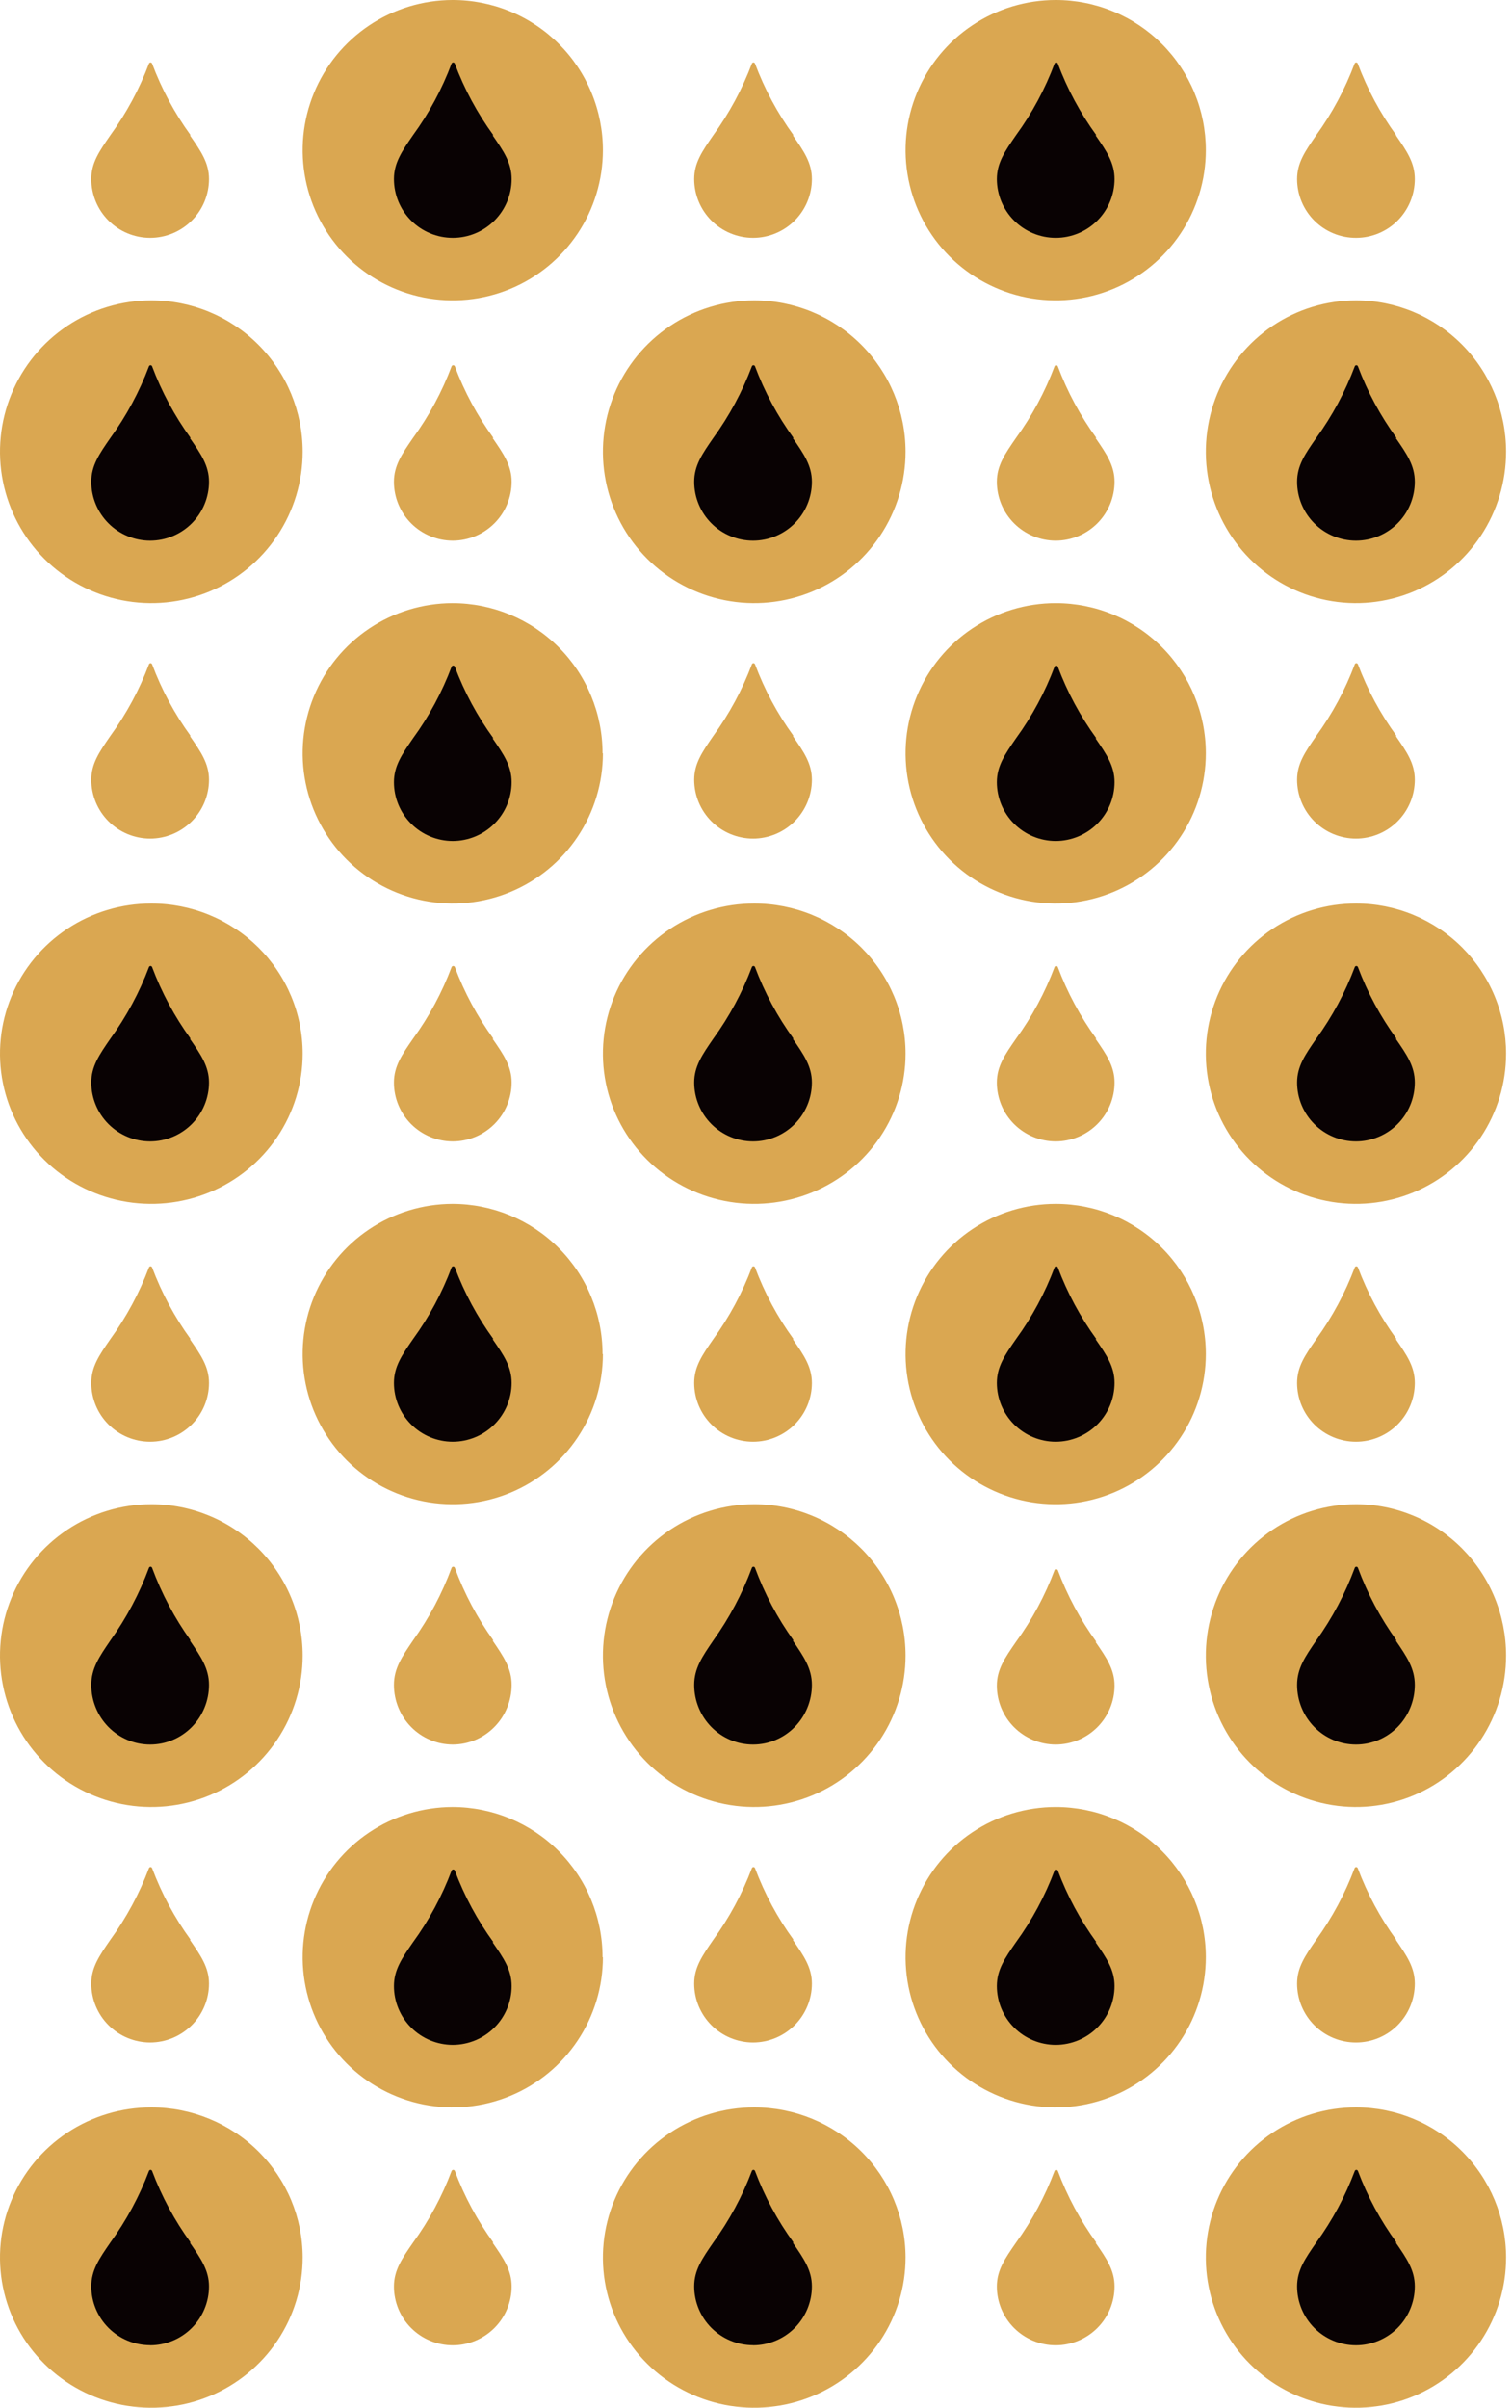
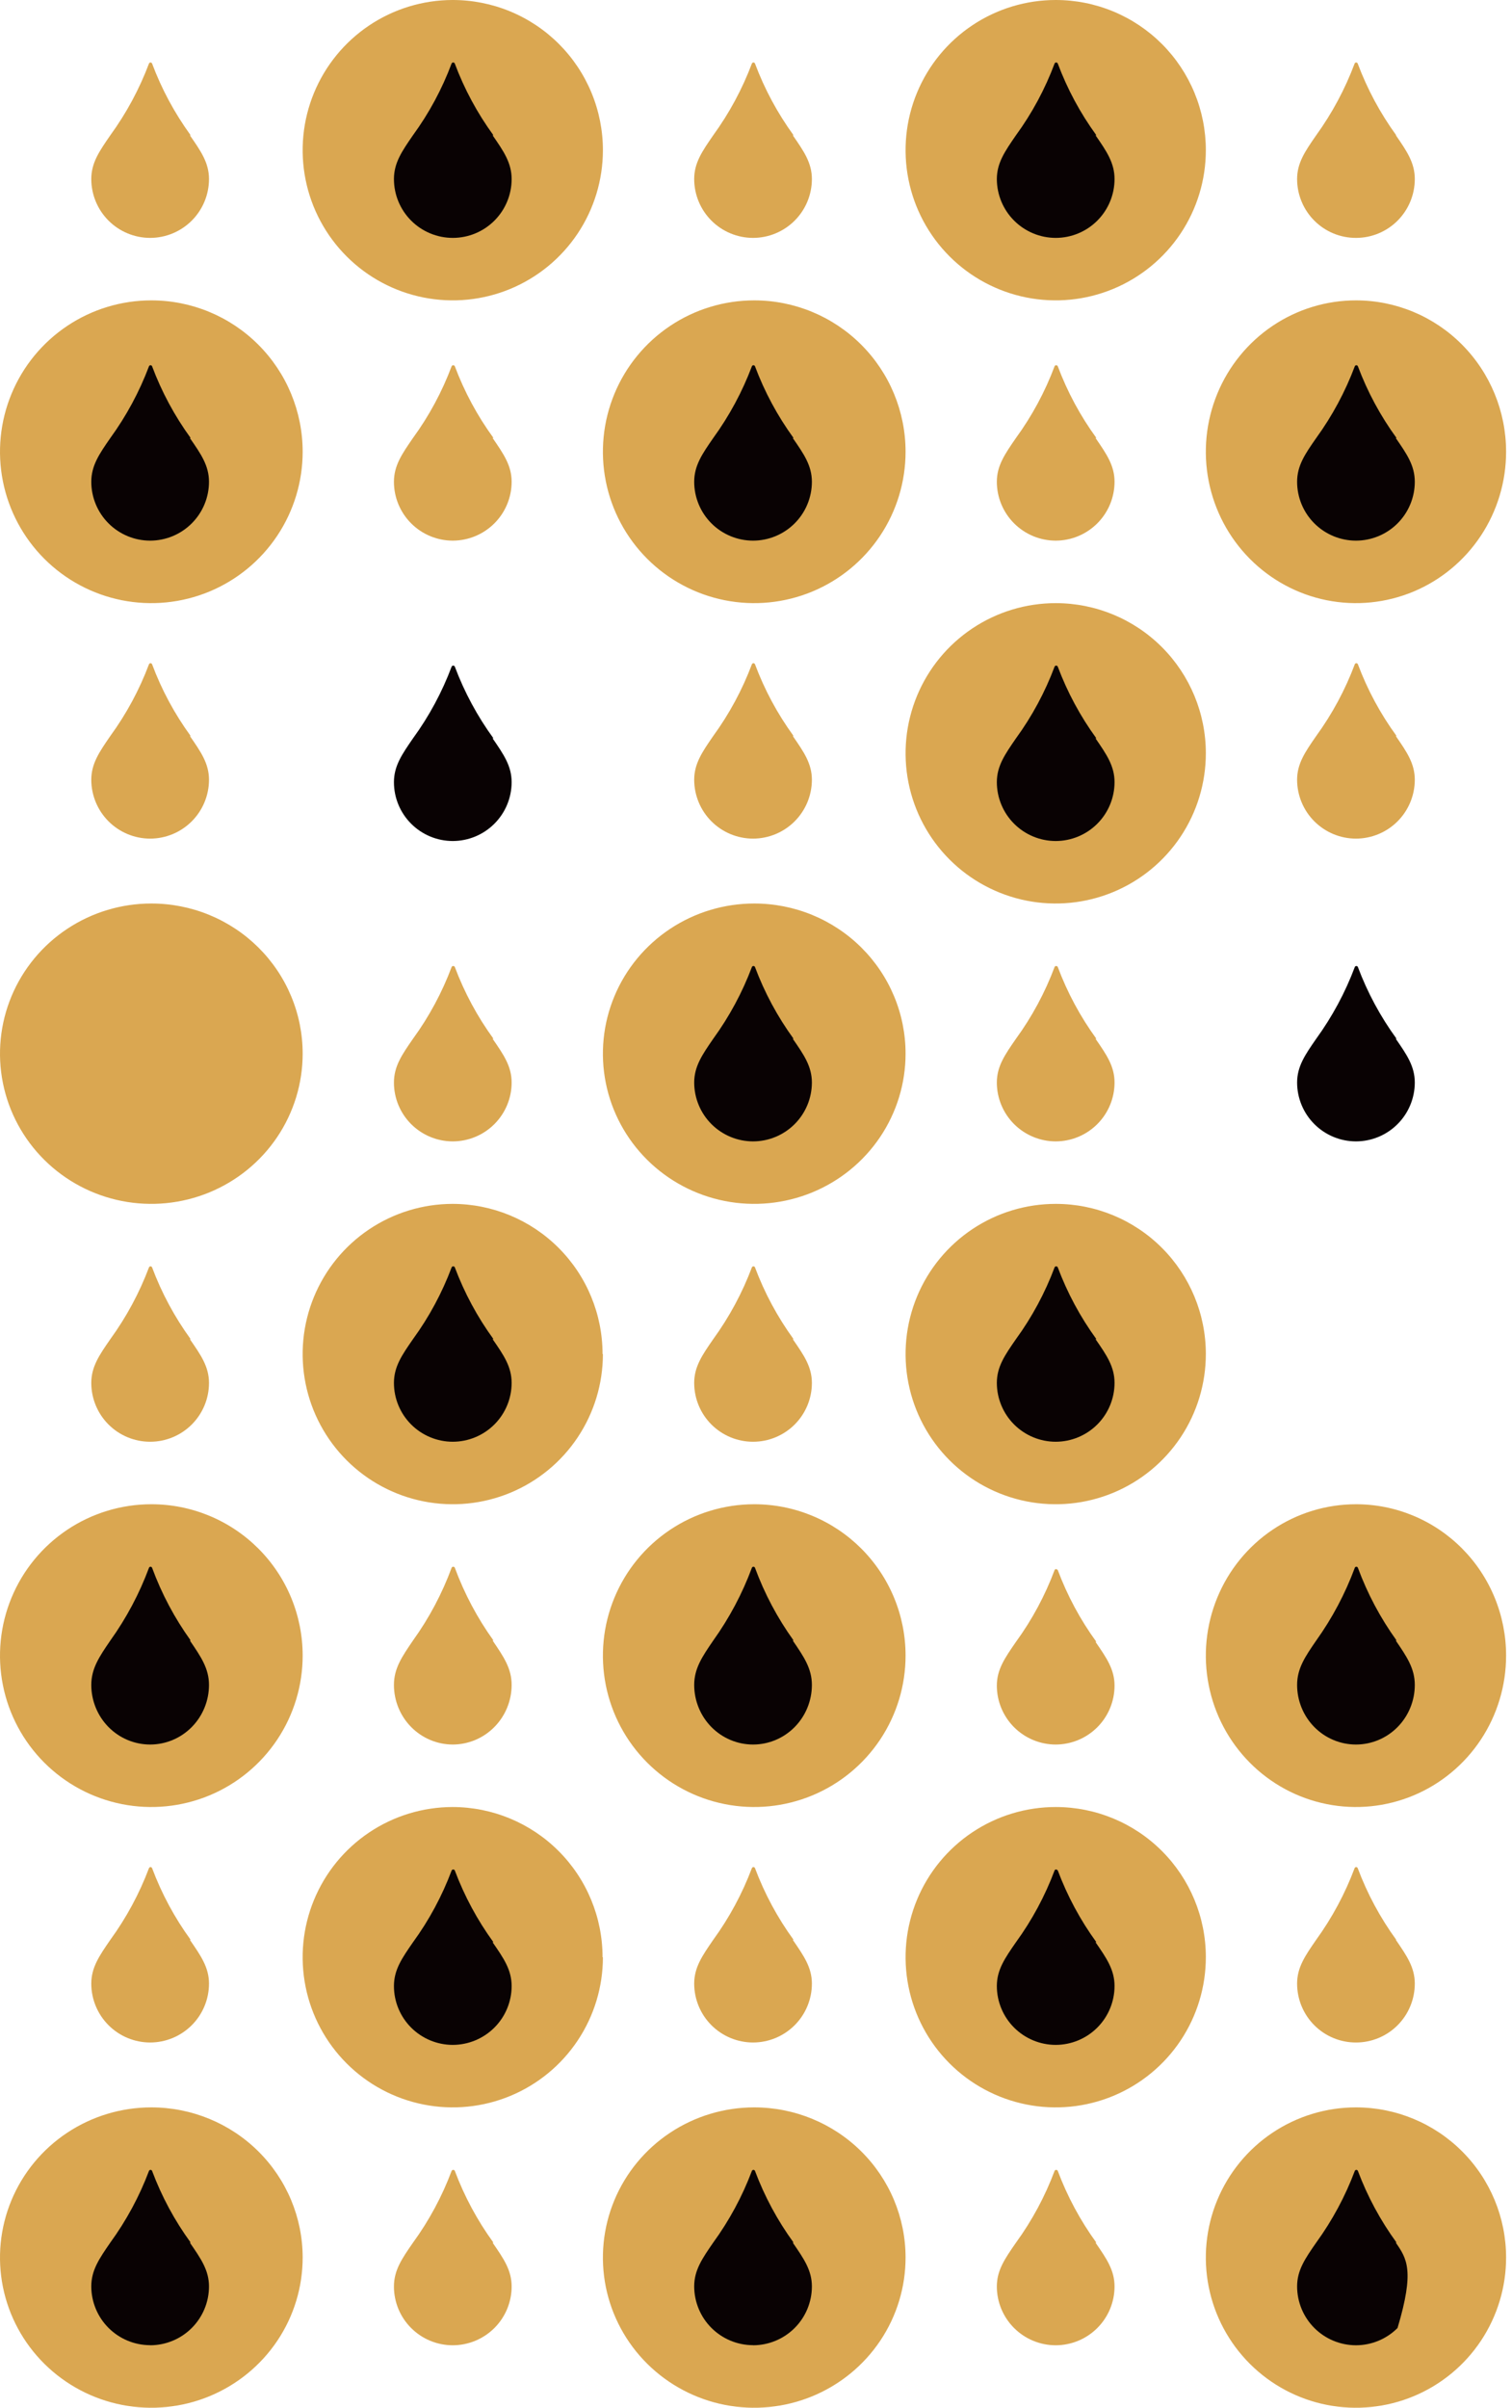
<svg xmlns="http://www.w3.org/2000/svg" width="245" height="390" viewBox="0 0 245 390" fill="none">
  <path d="M30.894 21.912C28.294 18.336 26.19 14.425 24.641 10.286C24.62 10.237 24.586 10.195 24.541 10.166C24.497 10.137 24.445 10.121 24.392 10.121C24.339 10.121 24.287 10.137 24.243 10.166C24.199 10.195 24.164 10.237 24.143 10.286C22.584 14.424 20.477 18.334 17.876 21.912C16.086 24.509 14.792 26.369 14.792 29.009C14.796 31.534 15.802 33.955 17.59 35.74C19.377 37.526 21.8 38.531 24.328 38.534C26.856 38.531 29.279 37.526 31.067 35.74C32.855 33.955 33.86 31.534 33.864 29.009C33.864 26.369 32.557 24.495 30.766 21.912" fill="#DAA751" />
  <path d="M49.042 73.159C49.045 78.01 47.609 82.752 44.916 86.786C42.224 90.82 38.395 93.966 33.914 95.824C29.434 97.682 24.503 98.169 19.746 97.225C14.988 96.28 10.618 93.946 7.187 90.517C3.756 87.089 1.42 82.719 0.472 77.963C-0.475 73.206 0.01 68.275 1.865 63.793C3.721 59.312 6.864 55.481 10.896 52.786C14.929 50.091 19.671 48.653 24.521 48.653C31.022 48.653 37.257 51.234 41.855 55.83C46.453 60.425 49.038 66.658 49.042 73.159Z" fill="#DAA751" />
  <path d="M30.894 70.95C28.294 67.375 26.19 63.464 24.641 59.324C24.62 59.275 24.586 59.234 24.541 59.204C24.497 59.175 24.445 59.16 24.392 59.16C24.339 59.16 24.287 59.175 24.243 59.204C24.199 59.234 24.164 59.275 24.143 59.324C22.584 63.462 20.477 67.372 17.876 70.95C16.086 73.534 14.792 75.407 14.792 78.048C14.796 80.573 15.802 82.993 17.59 84.779C19.377 86.564 21.8 87.569 24.328 87.573C26.856 87.569 29.279 86.564 31.067 84.779C32.855 82.993 33.86 80.573 33.864 78.048C33.864 75.407 32.557 73.534 30.766 70.95" fill="#090203" />
  <path d="M30.894 119.213C28.29 115.641 26.186 111.73 24.641 107.589C24.62 107.54 24.586 107.499 24.541 107.469C24.497 107.44 24.445 107.425 24.392 107.425C24.339 107.425 24.287 107.44 24.243 107.469C24.199 107.499 24.164 107.54 24.143 107.589C22.588 111.729 20.48 115.639 17.876 119.213C16.086 121.813 14.792 123.689 14.792 126.317C14.8 128.842 15.807 131.262 17.595 133.046C19.382 134.83 21.803 135.834 24.328 135.838C26.854 135.834 29.275 134.83 31.062 133.046C32.849 131.262 33.857 128.842 33.864 126.317C33.864 123.674 32.557 121.799 30.766 119.213" fill="#DAA751" />
  <path d="M49.042 170.674C49.042 175.485 47.604 180.188 44.909 184.189C42.215 188.189 38.385 191.307 33.905 193.148C29.424 194.989 24.494 195.471 19.737 194.533C14.98 193.594 10.611 191.277 7.182 187.875C3.753 184.473 1.417 180.138 0.471 175.419C-0.475 170.701 0.011 165.809 1.867 161.364C3.722 156.919 6.865 153.12 10.898 150.447C14.93 147.774 19.671 146.347 24.521 146.347C27.742 146.346 30.931 146.973 33.907 148.195C36.883 149.417 39.587 151.209 41.864 153.468C44.141 155.728 45.947 158.41 47.179 161.362C48.411 164.314 49.044 167.479 49.042 170.674Z" fill="#DAA751" />
-   <path d="M30.894 168.255C28.293 164.681 26.19 160.771 24.641 156.632C24.62 156.583 24.586 156.541 24.541 156.512C24.497 156.482 24.445 156.467 24.392 156.467C24.339 156.467 24.287 156.482 24.243 156.512C24.199 156.541 24.164 156.583 24.143 156.632C22.585 160.769 20.477 164.679 17.876 168.255C16.086 170.855 14.792 172.731 14.792 175.36C14.8 177.885 15.807 180.304 17.595 182.088C19.382 183.872 21.803 184.876 24.328 184.88C26.854 184.876 29.275 183.872 31.062 182.088C32.849 180.304 33.857 177.885 33.864 175.36C33.864 172.717 32.557 170.841 30.766 168.255" fill="#090203" />
  <path d="M30.894 216.914C28.294 213.336 26.19 209.424 24.641 205.282C24.62 205.233 24.586 205.192 24.541 205.162C24.497 205.133 24.445 205.117 24.392 205.117C24.339 205.117 24.287 205.133 24.243 205.162C24.199 205.192 24.164 205.233 24.143 205.282C22.584 209.422 20.477 213.334 17.876 216.914C16.086 219.499 14.792 221.373 14.792 224.015C14.796 226.54 15.803 228.96 17.59 230.744C19.378 232.528 21.802 233.53 24.328 233.53C26.855 233.53 29.278 232.528 31.066 230.744C32.854 228.96 33.86 226.54 33.864 224.015C33.864 221.373 32.557 219.499 30.766 216.914" fill="#DAA751" />
  <path d="M49.042 268.159C49.045 273.01 47.609 277.752 44.916 281.786C42.224 285.82 38.395 288.966 33.914 290.824C29.434 292.682 24.503 293.17 19.746 292.225C14.988 291.28 10.618 288.946 7.187 285.517C3.756 282.089 1.42 277.719 0.472 272.963C-0.475 268.206 0.01 263.275 1.865 258.793C3.721 254.312 6.864 250.481 10.896 247.786C14.929 245.091 19.671 243.653 24.521 243.653C27.74 243.651 30.929 244.283 33.904 245.514C36.879 246.745 39.582 248.55 41.859 250.825C44.136 253.101 45.943 255.803 47.175 258.778C48.407 261.752 49.042 264.94 49.042 268.159Z" fill="#DAA751" />
  <path d="M30.894 265.716C28.29 262.097 26.186 258.135 24.641 253.939C24.62 253.889 24.586 253.847 24.541 253.817C24.497 253.788 24.445 253.772 24.392 253.772C24.339 253.772 24.287 253.788 24.243 253.817C24.199 253.847 24.164 253.889 24.143 253.939C22.584 258.136 20.477 262.101 17.876 265.73C16.086 268.35 14.792 270.251 14.792 272.928C14.796 275.488 15.803 277.941 17.59 279.75C19.378 281.558 21.802 282.574 24.328 282.574C26.855 282.574 29.278 281.558 31.066 279.75C32.854 277.941 33.86 275.488 33.864 272.928C33.864 270.251 32.557 268.35 30.766 265.73" fill="#090203" />
  <path d="M30.894 314.207C28.293 310.635 26.19 306.727 24.641 302.589C24.62 302.54 24.586 302.499 24.541 302.469C24.497 302.44 24.445 302.425 24.392 302.425C24.339 302.425 24.287 302.44 24.243 302.469C24.199 302.499 24.164 302.54 24.143 302.589C22.585 306.725 20.477 310.633 17.876 314.207C16.086 316.806 14.792 318.68 14.792 321.308C14.796 323.834 15.802 326.256 17.59 328.042C19.377 329.829 21.8 330.834 24.328 330.838C26.856 330.834 29.279 329.829 31.067 328.042C32.855 326.256 33.86 323.834 33.864 321.308C33.864 318.68 32.557 316.806 30.766 314.207" fill="#DAA751" />
  <path d="M49.042 365.603C49.056 370.417 47.63 375.127 44.944 379.137C42.258 383.147 38.434 386.276 33.954 388.128C29.475 389.98 24.542 390.472 19.781 389.541C15.02 388.611 10.644 386.299 7.207 382.9C3.771 379.501 1.428 375.166 0.476 370.446C-0.476 365.725 0.006 360.83 1.86 356.381C3.714 351.932 6.856 348.128 10.89 345.452C14.924 342.776 19.668 341.347 24.521 341.347C31.022 341.347 37.257 343.908 41.855 348.467C46.453 353.026 49.038 359.21 49.042 365.66" fill="#DAA751" />
  <path d="M30.894 363.243C28.293 359.673 26.19 355.767 24.641 351.631C24.62 351.583 24.586 351.541 24.541 351.512C24.497 351.482 24.445 351.467 24.392 351.467C24.339 351.467 24.287 351.482 24.243 351.512C24.199 351.541 24.164 351.583 24.143 351.631C22.585 355.765 20.477 359.671 17.876 363.243C16.086 365.841 14.792 367.715 14.792 370.341C14.796 372.866 15.802 375.286 17.59 377.072C19.377 378.857 21.8 379.862 24.328 379.866V379.681V379.88C26.856 379.876 29.279 378.871 31.067 377.086C32.855 375.3 33.86 372.88 33.864 370.355C33.864 367.729 32.557 365.855 30.766 363.257" fill="#090203" />
  <path d="M97.693 24.34C97.69 29.149 96.262 33.848 93.59 37.846C90.918 41.843 87.121 44.959 82.679 46.8C78.237 48.64 73.349 49.123 68.633 48.188C63.916 47.252 59.583 44.94 56.18 41.543C52.777 38.146 50.457 33.816 49.514 29.102C48.57 24.387 49.044 19.498 50.877 15.053C52.71 10.608 55.819 6.806 59.812 4.126C63.804 1.447 68.502 0.011 73.31 6.61044e-05C76.51 -0.007 79.681 0.617 82.64 1.837C85.599 3.057 88.288 4.849 90.553 7.11C92.818 9.371 94.615 12.057 95.84 15.014C97.065 17.971 97.695 21.14 97.693 24.34Z" fill="#DAA751" />
  <path d="M79.946 21.901C77.341 18.33 75.235 14.421 73.688 10.281C73.665 10.233 73.629 10.193 73.584 10.165C73.538 10.136 73.486 10.121 73.432 10.121C73.379 10.121 73.327 10.136 73.281 10.165C73.236 10.193 73.2 10.233 73.177 10.281C71.63 14.421 69.525 18.33 66.919 21.901C65.127 24.5 63.833 26.375 63.833 29.003C63.833 31.531 64.838 33.955 66.628 35.743C68.417 37.53 70.845 38.534 73.376 38.534C75.902 38.531 78.323 37.527 80.109 35.743C81.895 33.959 82.901 31.54 82.904 29.017C82.904 26.375 81.61 24.5 79.818 21.915" fill="#090203" />
  <path d="M79.958 70.939C77.354 67.367 75.247 63.458 73.696 59.32C73.672 59.272 73.636 59.231 73.591 59.203C73.546 59.175 73.493 59.16 73.44 59.16C73.386 59.16 73.334 59.175 73.288 59.203C73.243 59.231 73.207 59.272 73.183 59.32C71.632 63.458 69.526 67.367 66.921 70.939C65.128 73.539 63.833 75.414 63.833 78.041C63.833 80.567 64.837 82.989 66.625 84.776C68.413 86.563 70.838 87.569 73.368 87.573C75.898 87.565 78.321 86.558 80.108 84.772C81.895 82.986 82.901 80.566 82.904 78.041C82.904 75.414 81.609 73.539 79.816 70.939" fill="#DAA751" />
-   <path d="M97.693 122.021C97.693 126.83 96.267 131.531 93.597 135.53C90.927 139.529 87.13 142.647 82.689 144.49C78.247 146.333 73.359 146.818 68.641 145.884C63.924 144.95 59.59 142.639 56.185 139.242C52.781 135.846 50.46 131.517 49.515 126.802C48.57 122.086 49.043 117.197 50.876 112.751C52.708 108.305 55.817 104.502 59.81 101.822C63.803 99.142 68.501 97.706 73.31 97.695C79.761 97.695 85.949 100.258 90.511 104.82C95.073 109.382 97.636 115.569 97.636 122.021" fill="#DAA751" />
  <path d="M79.958 119.594C77.354 116.021 75.247 112.112 73.696 107.974C73.672 107.926 73.636 107.886 73.591 107.857C73.546 107.829 73.493 107.814 73.44 107.814C73.386 107.814 73.334 107.829 73.288 107.857C73.243 107.886 73.207 107.926 73.183 107.974C71.632 112.112 69.526 116.021 66.921 119.594C65.128 122.193 63.833 124.068 63.833 126.696C63.833 129.221 64.837 131.644 66.625 133.431C68.413 135.218 70.838 136.223 73.368 136.227C75.898 136.22 78.321 135.213 80.108 133.426C81.895 131.64 82.901 129.22 82.904 126.696C82.904 124.068 81.609 122.193 79.816 119.594" fill="#090203" />
  <path d="M79.958 168.255C77.354 164.679 75.247 160.767 73.696 156.627C73.672 156.579 73.636 156.538 73.591 156.51C73.546 156.482 73.493 156.467 73.44 156.467C73.386 156.467 73.334 156.482 73.288 156.51C73.243 156.538 73.207 156.579 73.183 156.627C71.632 160.767 69.525 164.679 66.921 168.255C65.128 170.839 63.833 172.713 63.833 175.353C63.833 177.877 64.837 180.298 66.625 182.085C68.413 183.871 70.838 184.876 73.368 184.88C75.898 184.872 78.321 183.866 80.108 182.08C81.895 180.295 82.901 177.876 82.904 175.353C82.904 172.713 81.609 170.839 79.816 168.255" fill="#DAA751" />
  <path d="M97.693 219.326C97.693 224.135 96.267 228.836 93.597 232.835C90.927 236.835 87.13 239.953 82.689 241.795C78.247 243.638 73.359 244.123 68.641 243.189C63.924 242.255 59.59 239.944 56.185 236.548C52.781 233.151 50.46 228.822 49.515 224.107C48.57 219.392 49.043 214.502 50.876 210.056C52.708 205.61 55.817 201.807 59.81 199.127C63.803 196.447 68.501 195.011 73.31 195C79.761 195 85.949 197.563 90.511 202.125C95.073 206.687 97.636 212.875 97.636 219.326" fill="#DAA751" />
  <path d="M79.958 216.905C77.354 213.329 75.247 209.418 73.696 205.278C73.672 205.23 73.636 205.189 73.591 205.161C73.546 205.132 73.493 205.117 73.44 205.117C73.386 205.117 73.334 205.132 73.288 205.161C73.243 205.189 73.207 205.23 73.183 205.278C71.632 209.418 69.525 213.329 66.921 216.905C65.128 219.489 63.833 221.363 63.833 224.004C63.833 226.528 64.837 228.949 66.625 230.735C68.413 232.521 70.838 233.527 73.368 233.53C75.898 233.523 78.321 232.516 80.108 230.731C81.895 228.946 82.901 226.527 82.904 224.004C82.904 221.363 81.609 219.489 79.816 216.905" fill="#090203" />
  <path d="M79.958 265.721C77.351 262.098 75.244 258.133 73.696 253.934C73.672 253.886 73.636 253.845 73.591 253.816C73.546 253.787 73.493 253.772 73.44 253.772C73.386 253.772 73.334 253.787 73.288 253.816C73.243 253.845 73.207 253.886 73.183 253.934C71.635 258.133 69.528 262.098 66.921 265.721C65.128 268.355 63.833 270.24 63.833 272.917C63.833 275.476 64.837 277.93 66.625 279.741C68.413 281.551 70.838 282.57 73.368 282.574C75.898 282.567 78.321 281.546 80.108 279.736C81.895 277.927 82.901 275.475 82.904 272.917C82.904 270.24 81.609 268.355 79.816 265.721" fill="#DAA751" />
  <path d="M97.693 317.021C97.693 321.83 96.267 326.531 93.597 330.53C90.927 334.529 87.13 337.647 82.689 339.49C78.247 341.333 73.359 341.818 68.641 340.884C63.924 339.95 59.59 337.639 56.185 334.242C52.781 330.846 50.46 326.517 49.515 321.802C48.57 317.087 49.043 312.197 50.876 307.751C52.708 303.305 55.817 299.502 59.81 296.822C63.803 294.142 68.501 292.706 73.31 292.695C79.761 292.695 85.949 295.258 90.511 299.82C95.073 304.382 97.636 310.569 97.636 317.021" fill="#DAA751" />
  <path d="M79.958 314.6C77.354 311.024 75.247 307.113 73.696 302.972C73.672 302.924 73.636 302.884 73.591 302.856C73.546 302.827 73.493 302.812 73.44 302.812C73.386 302.812 73.334 302.827 73.288 302.856C73.243 302.884 73.207 302.924 73.183 302.972C71.632 307.113 69.525 311.024 66.921 314.6C65.128 317.184 63.833 319.058 63.833 321.699C63.833 324.223 64.837 326.644 66.625 328.43C68.413 330.216 70.838 331.222 73.368 331.225C75.898 331.218 78.321 330.211 80.108 328.426C81.895 326.641 82.901 324.222 82.904 321.699C82.904 319.058 81.609 317.184 79.816 314.6" fill="#090203" />
  <path d="M79.958 363.26C77.354 359.683 75.247 355.769 73.696 351.627C73.672 351.579 73.636 351.538 73.591 351.51C73.546 351.482 73.493 351.467 73.44 351.467C73.386 351.467 73.334 351.482 73.288 351.51C73.243 351.538 73.207 351.579 73.183 351.627C71.632 355.769 69.525 359.683 66.921 363.26C65.128 365.846 63.833 367.721 63.833 370.363C63.833 372.887 64.837 375.308 66.626 377.092C68.414 378.877 70.839 379.88 73.368 379.88C75.896 379.876 78.32 378.872 80.107 377.088C81.895 375.304 82.901 372.886 82.904 370.363C82.904 367.721 81.609 365.846 79.816 363.26" fill="#DAA751" />
  <path d="M128.587 21.912C125.987 18.336 123.883 14.425 122.334 10.286C122.313 10.237 122.278 10.195 122.234 10.166C122.19 10.137 122.138 10.121 122.085 10.121C122.032 10.121 121.98 10.137 121.936 10.166C121.892 10.195 121.857 10.237 121.836 10.286C120.277 14.424 118.169 18.334 115.569 21.912C113.778 24.509 112.485 26.369 112.485 29.009C112.489 31.534 113.495 33.955 115.282 35.74C117.07 37.526 119.493 38.531 122.021 38.534C124.549 38.531 126.972 37.526 128.76 35.74C130.547 33.955 131.553 31.534 131.557 29.009C131.557 26.369 130.249 24.495 128.459 21.912" fill="#DAA751" />
  <path d="M146.735 73.159C146.737 78.01 145.302 82.752 142.609 86.786C139.916 90.82 136.088 93.966 131.607 95.824C127.127 97.682 122.196 98.169 117.439 97.225C112.681 96.28 108.311 93.946 104.88 90.517C101.449 87.089 99.112 82.719 98.165 77.963C97.218 73.206 97.703 68.275 99.558 63.793C101.413 59.312 104.556 55.481 108.589 52.786C112.622 50.091 117.363 48.653 122.214 48.653C128.715 48.653 134.949 51.234 139.548 55.83C144.146 60.425 146.731 66.658 146.735 73.159Z" fill="#DAA751" />
  <path d="M128.587 70.95C125.987 67.375 123.883 63.464 122.334 59.324C122.313 59.275 122.278 59.234 122.234 59.204C122.19 59.175 122.138 59.16 122.085 59.16C122.032 59.16 121.98 59.175 121.936 59.204C121.892 59.234 121.857 59.275 121.836 59.324C120.277 63.462 118.169 67.372 115.569 70.95C113.778 73.534 112.485 75.407 112.485 78.048C112.489 80.573 113.495 82.993 115.282 84.779C117.07 86.564 119.493 87.569 122.021 87.573C124.549 87.569 126.972 86.564 128.76 84.779C130.547 82.993 131.553 80.573 131.557 78.048C131.557 75.407 130.249 73.534 128.459 70.95" fill="#090203" />
  <path d="M128.587 119.213C125.983 115.641 123.879 111.73 122.334 107.589C122.313 107.54 122.278 107.499 122.234 107.469C122.19 107.44 122.138 107.425 122.085 107.425C122.032 107.425 121.98 107.44 121.936 107.469C121.892 107.499 121.857 107.54 121.836 107.589C120.281 111.729 118.173 115.639 115.569 119.213C113.778 121.813 112.485 123.689 112.485 126.317C112.493 128.842 113.5 131.262 115.287 133.046C117.074 134.83 119.496 135.834 122.021 135.838C124.547 135.834 126.968 134.83 128.755 133.046C130.542 131.262 131.549 128.842 131.557 126.317C131.557 123.674 130.249 121.799 128.459 119.213" fill="#DAA751" />
  <path d="M146.735 170.674C146.735 175.485 145.296 180.188 142.602 184.189C139.908 188.189 136.078 191.307 131.597 193.148C127.117 194.989 122.187 195.471 117.43 194.533C112.673 193.594 108.304 191.277 104.875 187.875C101.446 184.473 99.11 180.138 98.164 175.419C97.218 170.701 97.703 165.809 99.559 161.364C101.415 156.919 104.558 153.12 108.591 150.447C112.623 147.774 117.364 146.347 122.214 146.347C125.434 146.346 128.624 146.973 131.6 148.195C134.576 149.417 137.279 151.209 139.557 153.468C141.834 155.728 143.64 158.41 144.872 161.362C146.104 164.314 146.737 167.479 146.735 170.674Z" fill="#DAA751" />
  <path d="M128.587 168.255C125.986 164.681 123.883 160.771 122.334 156.632C122.313 156.583 122.278 156.541 122.234 156.512C122.19 156.482 122.138 156.467 122.085 156.467C122.032 156.467 121.98 156.482 121.936 156.512C121.892 156.541 121.857 156.583 121.836 156.632C120.278 160.769 118.17 164.679 115.569 168.255C113.778 170.855 112.485 172.731 112.485 175.36C112.493 177.885 113.5 180.304 115.287 182.088C117.074 183.872 119.496 184.876 122.021 184.88C124.547 184.876 126.968 183.872 128.755 182.088C130.542 180.304 131.549 177.885 131.557 175.36C131.557 172.717 130.249 170.841 128.459 168.255" fill="#090203" />
  <path d="M128.587 216.914C125.987 213.336 123.883 209.424 122.334 205.282C122.313 205.233 122.278 205.192 122.234 205.162C122.19 205.133 122.138 205.117 122.085 205.117C122.032 205.117 121.98 205.133 121.936 205.162C121.892 205.192 121.857 205.233 121.836 205.282C120.277 209.422 118.169 213.334 115.569 216.914C113.778 219.499 112.485 221.373 112.485 224.015C112.489 226.54 113.495 228.96 115.283 230.744C117.071 232.528 119.494 233.53 122.021 233.53C124.548 233.53 126.971 232.528 128.759 230.744C130.547 228.96 131.553 226.54 131.557 224.015C131.557 221.373 130.249 219.499 128.459 216.914" fill="#DAA751" />
  <path d="M146.735 268.159C146.737 273.01 145.302 277.752 142.609 281.786C139.916 285.82 136.088 288.966 131.607 290.824C127.127 292.682 122.196 293.17 117.439 292.225C112.681 291.28 108.311 288.946 104.88 285.517C101.449 282.089 99.112 277.719 98.165 272.963C97.218 268.206 97.703 263.275 99.558 258.793C101.413 254.312 104.556 250.481 108.589 247.786C112.622 245.091 117.363 243.653 122.214 243.653C125.433 243.651 128.621 244.283 131.596 245.514C134.571 246.745 137.275 248.55 139.552 250.825C141.829 253.101 143.635 255.803 144.868 258.778C146.1 261.752 146.735 264.94 146.735 268.159Z" fill="#DAA751" />
  <path d="M128.587 265.716C125.983 262.097 123.879 258.135 122.334 253.939C122.313 253.889 122.278 253.847 122.234 253.817C122.19 253.788 122.138 253.772 122.085 253.772C122.032 253.772 121.98 253.788 121.936 253.817C121.892 253.847 121.857 253.889 121.836 253.939C120.277 258.136 118.169 262.101 115.569 265.73C113.778 268.35 112.485 270.251 112.485 272.928C112.489 275.488 113.495 277.941 115.283 279.75C117.071 281.558 119.494 282.574 122.021 282.574C124.548 282.574 126.971 281.558 128.759 279.75C130.547 277.941 131.553 275.488 131.557 272.928C131.557 270.251 130.249 268.35 128.459 265.73" fill="#090203" />
  <path d="M128.587 314.207C125.986 310.635 123.883 306.727 122.334 302.589C122.313 302.54 122.278 302.499 122.234 302.469C122.19 302.44 122.138 302.425 122.085 302.425C122.032 302.425 121.98 302.44 121.936 302.469C121.892 302.499 121.857 302.54 121.836 302.589C120.278 306.725 118.17 310.633 115.569 314.207C113.778 316.806 112.485 318.68 112.485 321.308C112.489 323.834 113.495 326.256 115.282 328.042C117.07 329.829 119.493 330.834 122.021 330.838C124.549 330.834 126.972 329.829 128.76 328.042C130.547 326.256 131.553 323.834 131.557 321.308C131.557 318.68 130.249 316.806 128.459 314.207" fill="#DAA751" />
  <path d="M146.735 365.603C146.749 370.417 145.323 375.127 142.637 379.137C139.951 383.147 136.126 386.276 131.647 388.128C127.168 389.98 122.235 390.472 117.474 389.541C112.712 388.611 108.337 386.299 104.9 382.9C101.464 379.501 99.121 375.166 98.169 370.446C97.217 365.725 97.699 360.83 99.552 356.381C101.406 351.932 104.549 348.128 108.583 345.452C112.617 342.776 117.361 341.347 122.214 341.347C128.714 341.347 134.949 343.908 139.547 348.467C144.146 353.026 146.731 359.21 146.735 365.66" fill="#DAA751" />
  <path d="M128.587 363.243C125.986 359.673 123.883 355.767 122.334 351.631C122.313 351.583 122.278 351.541 122.234 351.512C122.19 351.482 122.138 351.467 122.085 351.467C122.032 351.467 121.98 351.482 121.936 351.512C121.892 351.541 121.857 351.583 121.836 351.631C120.278 355.765 118.17 359.671 115.569 363.243C113.778 365.841 112.485 367.715 112.485 370.341C112.489 372.866 113.495 375.286 115.282 377.072C117.07 378.857 119.493 379.862 122.021 379.866V379.681V379.88C124.549 379.876 126.972 378.871 128.76 377.086C130.547 375.3 131.553 372.88 131.557 370.355C131.557 367.729 130.249 365.855 128.459 363.257" fill="#090203" />
  <path d="M226.246 21.918C223.648 18.341 221.546 14.429 219.997 10.286C219.977 10.237 219.942 10.195 219.898 10.166C219.854 10.137 219.802 10.121 219.749 10.121C219.696 10.121 219.645 10.137 219.601 10.166C219.556 10.195 219.522 10.237 219.501 10.286C217.951 14.425 215.854 18.337 213.267 21.918C211.467 24.517 210.178 26.377 210.178 29.019C210.182 30.273 210.432 31.515 210.915 32.672C211.398 33.83 212.104 34.88 212.992 35.764C213.88 36.648 214.934 37.347 216.092 37.823C217.25 38.298 218.491 38.54 219.742 38.534C222.263 38.531 224.679 37.525 226.461 35.739C228.243 33.953 229.246 31.531 229.25 29.005C229.25 26.363 227.96 24.488 226.175 21.904" fill="#DAA751" />
  <path d="M244.042 73.159C244.045 78.01 242.621 82.752 239.949 86.786C237.278 90.82 233.48 93.966 229.035 95.824C224.59 97.682 219.699 98.169 214.979 97.225C210.259 96.28 205.923 93.946 202.52 90.517C199.116 87.089 196.798 82.719 195.858 77.963C194.918 73.206 195.399 68.275 197.24 63.793C199.081 59.312 202.199 55.481 206.199 52.786C210.2 50.091 214.904 48.653 219.716 48.653C226.165 48.653 232.351 51.234 236.912 55.83C241.474 60.425 244.038 66.658 244.042 73.159Z" fill="#DAA751" />
  <path d="M226.294 70.95C223.688 67.376 221.58 63.465 220.027 59.324C220.006 59.275 219.971 59.234 219.927 59.204C219.883 59.175 219.831 59.16 219.778 59.16C219.725 59.16 219.673 59.175 219.629 59.204C219.584 59.234 219.55 59.275 219.529 59.324C217.974 63.461 215.871 67.371 213.276 70.95C211.471 73.534 210.178 75.407 210.178 78.048C210.182 80.573 211.188 82.993 212.975 84.779C214.763 86.564 217.186 87.569 219.714 87.573C222.242 87.569 224.665 86.564 226.453 84.779C228.24 82.993 229.246 80.573 229.25 78.048C229.25 75.407 227.957 73.534 226.166 70.95" fill="#090203" />
  <path d="M226.294 119.213C223.685 115.642 221.576 111.731 220.027 107.589C220.006 107.54 219.971 107.499 219.927 107.469C219.883 107.44 219.831 107.425 219.778 107.425C219.725 107.425 219.673 107.44 219.629 107.469C219.584 107.499 219.55 107.54 219.529 107.589C217.978 111.728 215.874 115.637 213.276 119.213C211.471 121.813 210.178 123.689 210.178 126.317C210.186 128.842 211.193 131.262 212.98 133.046C214.767 134.83 217.188 135.834 219.714 135.838C222.239 135.834 224.661 134.83 226.448 133.046C228.235 131.262 229.242 128.842 229.25 126.317C229.25 123.674 227.957 121.799 226.166 119.213" fill="#DAA751" />
-   <path d="M244.042 170.674C244.042 175.485 242.615 180.188 239.942 184.189C237.269 188.189 233.47 191.307 229.025 193.148C224.58 194.989 219.689 195.471 214.97 194.533C210.251 193.594 205.917 191.277 202.515 187.875C199.112 184.473 196.796 180.138 195.857 175.419C194.918 170.701 195.4 165.809 197.241 161.364C199.083 156.919 202.201 153.12 206.201 150.447C210.201 147.774 214.905 146.347 219.716 146.347C222.911 146.346 226.075 146.973 229.027 148.195C231.98 149.417 234.662 151.209 236.921 153.468C239.181 155.728 240.972 158.41 242.194 161.362C243.416 164.314 244.044 167.479 244.042 170.674Z" fill="#DAA751" />
  <path d="M226.294 168.255C223.688 164.682 221.579 160.772 220.027 156.632C220.006 156.583 219.971 156.541 219.927 156.512C219.883 156.482 219.831 156.467 219.778 156.467C219.725 156.467 219.673 156.482 219.629 156.512C219.584 156.541 219.55 156.583 219.529 156.632C217.975 160.768 215.871 164.678 213.276 168.255C211.471 170.855 210.178 172.731 210.178 175.36C210.186 177.885 211.193 180.304 212.98 182.088C214.767 183.872 217.188 184.876 219.714 184.88C222.239 184.876 224.661 183.872 226.448 182.088C228.235 180.304 229.242 177.885 229.25 175.36C229.25 172.717 227.957 170.841 226.166 168.255" fill="#090203" />
-   <path d="M226.294 216.914C223.688 213.338 221.58 209.425 220.027 205.282C220.006 205.233 219.971 205.192 219.927 205.162C219.883 205.133 219.831 205.117 219.778 205.117C219.725 205.117 219.673 205.133 219.629 205.162C219.584 205.192 219.55 205.233 219.529 205.282C217.974 209.421 215.871 213.333 213.276 216.914C211.471 219.499 210.178 221.373 210.178 224.015C210.182 226.54 211.188 228.96 212.976 230.744C214.764 232.528 217.187 233.53 219.714 233.53C222.241 233.53 224.664 232.528 226.452 230.744C228.24 228.96 229.246 226.54 229.25 224.015C229.25 221.373 227.957 219.499 226.166 216.914" fill="#DAA751" />
  <path d="M244.042 268.159C244.045 273.01 242.621 277.752 239.949 281.786C237.278 285.82 233.48 288.966 229.035 290.824C224.59 292.682 219.699 293.17 214.979 292.225C210.259 291.28 205.923 288.946 202.52 285.517C199.116 282.089 196.798 277.719 195.858 272.963C194.918 268.206 195.399 263.275 197.24 258.793C199.081 254.312 202.199 250.481 206.199 247.786C210.2 245.091 214.904 243.653 219.716 243.653C222.91 243.651 226.073 244.283 229.024 245.514C231.975 246.745 234.657 248.55 236.916 250.825C239.175 253.101 240.967 255.803 242.19 258.778C243.413 261.752 244.042 264.94 244.042 268.159Z" fill="#DAA751" />
  <path d="M226.294 265.716C223.685 262.098 221.576 258.136 220.027 253.939C220.006 253.889 219.971 253.847 219.927 253.817C219.883 253.788 219.831 253.772 219.778 253.772C219.725 253.772 219.673 253.788 219.629 253.817C219.584 253.847 219.55 253.889 219.529 253.939C217.974 258.135 215.871 262.1 213.276 265.73C211.471 268.35 210.178 270.251 210.178 272.928C210.182 275.488 211.188 277.941 212.976 279.75C214.764 281.558 217.187 282.574 219.714 282.574C222.241 282.574 224.664 281.558 226.452 279.75C228.24 277.941 229.246 275.488 229.25 272.928C229.25 270.251 227.957 268.35 226.166 265.73" fill="#090203" />
  <path d="M226.246 314.207C223.647 310.636 221.545 306.728 219.997 302.589C219.977 302.54 219.942 302.499 219.898 302.469C219.854 302.44 219.802 302.425 219.749 302.425C219.696 302.425 219.645 302.44 219.601 302.469C219.556 302.499 219.522 302.54 219.501 302.589C217.951 306.724 215.854 310.631 213.267 314.207C211.467 316.806 210.178 318.68 210.178 321.308C210.18 322.564 210.429 323.807 210.911 324.966C211.393 326.125 212.098 327.177 212.987 328.062C213.875 328.948 214.929 329.648 216.089 330.125C217.248 330.601 218.489 330.843 219.742 330.838C222.263 330.834 224.679 329.829 226.461 328.042C228.243 326.256 229.246 323.834 229.25 321.308C229.25 318.68 227.96 316.806 226.175 314.207" fill="#DAA751" />
  <path d="M244.042 365.603C244.056 370.417 242.641 375.127 239.977 379.137C237.312 383.147 233.518 386.276 229.074 388.128C224.63 389.98 219.737 390.472 215.013 389.541C210.29 388.611 205.949 386.299 202.54 382.9C199.131 379.501 196.807 375.166 195.862 370.446C194.918 365.725 195.395 360.83 197.234 356.381C199.074 351.932 202.192 348.128 206.193 345.452C210.195 342.776 214.901 341.347 219.716 341.347C226.165 341.347 232.35 343.908 236.912 348.467C241.474 353.026 244.038 359.21 244.042 365.66" fill="#DAA751" />
-   <path d="M226.294 363.249C223.688 359.678 221.579 355.77 220.027 351.631C220.006 351.583 219.971 351.541 219.927 351.512C219.883 351.482 219.831 351.467 219.778 351.467C219.725 351.467 219.673 351.482 219.629 351.512C219.584 351.541 219.55 351.583 219.529 351.631C217.975 355.766 215.871 359.674 213.276 363.249C211.471 365.848 210.178 367.723 210.178 370.35C210.182 372.876 211.188 375.298 212.975 377.084C214.763 378.871 217.186 379.876 219.714 379.88C222.242 379.876 224.665 378.871 226.453 377.084C228.24 375.298 229.246 372.876 229.25 370.35C229.25 367.723 227.957 365.848 226.166 363.249" fill="#090203" />
+   <path d="M226.294 363.249C223.688 359.678 221.579 355.77 220.027 351.631C220.006 351.583 219.971 351.541 219.927 351.512C219.883 351.482 219.831 351.467 219.778 351.467C219.725 351.467 219.673 351.482 219.629 351.512C219.584 351.541 219.55 351.583 219.529 351.631C217.975 355.766 215.871 359.674 213.276 363.249C211.471 365.848 210.178 367.723 210.178 370.35C210.182 372.876 211.188 375.298 212.975 377.084C214.763 378.871 217.186 379.876 219.714 379.88C222.242 379.876 224.665 378.871 226.453 377.084C229.25 367.723 227.957 365.848 226.166 363.249" fill="#090203" />
  <path d="M195.39 24.326C195.39 29.138 193.962 33.842 191.289 37.843C188.615 41.843 184.815 44.961 180.369 46.802C175.923 48.643 171.031 49.124 166.312 48.184C161.593 47.244 157.259 44.926 153.857 41.523C150.456 38.119 148.14 33.783 147.203 29.063C146.266 24.344 146.749 19.452 148.593 15.007C150.436 10.562 153.556 6.764 157.559 4.093C161.561 1.422 166.266 -0.003 171.077 4.12765e-06C174.271 3.58533e-06 177.434 0.629 180.385 1.852C183.335 3.075 186.016 4.867 188.274 7.126C190.531 9.385 192.322 12.067 193.543 15.018C194.764 17.969 195.391 21.132 195.39 24.326Z" fill="#DAA751" />
  <path d="M177.653 21.907C175.048 18.334 172.942 14.423 171.396 10.282C171.372 10.234 171.336 10.193 171.291 10.165C171.245 10.136 171.193 10.121 171.14 10.121C171.086 10.121 171.034 10.136 170.989 10.165C170.943 10.193 170.907 10.234 170.884 10.282C169.337 14.423 167.232 18.334 164.626 21.907C162.834 24.508 161.525 26.383 161.525 29.013C161.533 31.538 162.541 33.958 164.33 35.742C166.118 37.527 168.541 38.531 171.068 38.534C173.595 38.531 176.016 37.526 177.802 35.741C179.588 33.956 180.593 31.537 180.597 29.013C180.597 26.369 179.303 24.493 177.511 21.907" fill="#090203" />
  <path d="M177.653 70.939C175.051 67.367 172.946 63.458 171.396 59.32C171.372 59.272 171.336 59.231 171.291 59.203C171.245 59.175 171.193 59.16 171.14 59.16C171.086 59.16 171.034 59.175 170.989 59.203C170.943 59.231 170.907 59.272 170.884 59.32C169.334 63.458 167.228 67.367 164.626 70.939C162.834 73.539 161.525 75.414 161.525 78.041C161.529 80.568 162.536 82.99 164.325 84.777C166.114 86.564 168.539 87.569 171.068 87.573C173.596 87.565 176.017 86.558 177.803 84.772C179.589 82.986 180.593 80.566 180.597 78.041C180.597 75.414 179.303 73.539 177.511 70.939" fill="#DAA751" />
  <path d="M195.39 122.007C195.392 126.819 193.968 131.525 191.296 135.527C188.624 139.53 184.825 142.65 180.379 144.493C175.934 146.336 171.041 146.819 166.321 145.881C161.601 144.942 157.265 142.625 153.862 139.222C150.459 135.819 148.142 131.484 147.204 126.763C146.266 122.043 146.749 117.151 148.591 112.705C150.434 108.26 153.555 104.461 157.557 101.789C161.56 99.117 166.265 97.692 171.077 97.695C177.525 97.695 183.709 100.256 188.269 104.816C192.828 109.375 195.39 115.559 195.39 122.007Z" fill="#DAA751" />
  <path d="M177.653 119.594C175.051 116.021 172.946 112.112 171.396 107.974C171.372 107.926 171.336 107.886 171.291 107.857C171.245 107.829 171.193 107.814 171.14 107.814C171.086 107.814 171.034 107.829 170.989 107.857C170.943 107.886 170.907 107.926 170.884 107.974C169.334 112.112 167.228 116.021 164.626 119.594C162.834 122.193 161.525 124.068 161.525 126.696C161.529 129.223 162.536 131.645 164.325 133.431C166.114 135.218 168.539 136.223 171.068 136.227C173.596 136.22 176.017 135.213 177.803 133.426C179.589 131.64 180.593 129.22 180.597 126.696C180.597 124.068 179.303 122.193 177.511 119.594" fill="#090203" />
  <path d="M177.653 168.255C175.051 164.679 172.946 160.767 171.396 156.627C171.372 156.579 171.336 156.538 171.291 156.51C171.245 156.482 171.193 156.467 171.14 156.467C171.086 156.467 171.034 156.482 170.989 156.51C170.943 156.538 170.907 156.579 170.884 156.627C169.333 160.767 167.228 164.679 164.626 168.255C162.834 170.839 161.525 172.713 161.525 175.353C161.529 177.879 162.536 180.3 164.325 182.085C166.114 183.871 168.539 184.876 171.068 184.88C173.596 184.872 176.017 183.866 177.803 182.08C179.589 180.295 180.593 177.876 180.597 175.353C180.597 172.713 179.303 170.839 177.511 168.255" fill="#DAA751" />
  <path d="M195.39 219.312C195.392 224.125 193.968 228.83 191.296 232.832C188.624 236.835 184.825 239.955 180.379 241.798C175.934 243.641 171.041 244.124 166.321 243.186C161.601 242.248 157.265 239.931 153.862 236.528C150.459 233.125 148.142 228.789 147.204 224.069C146.266 219.348 146.749 214.456 148.591 210.01C150.434 205.565 153.555 201.766 157.557 199.094C161.56 196.422 166.265 194.997 171.077 195C177.525 195 183.709 197.561 188.269 202.121C192.828 206.68 195.39 212.864 195.39 219.312Z" fill="#DAA751" />
  <path d="M177.653 216.905C175.051 213.329 172.946 209.418 171.396 205.278C171.372 205.23 171.336 205.189 171.291 205.161C171.245 205.132 171.193 205.117 171.14 205.117C171.086 205.117 171.034 205.132 170.989 205.161C170.943 205.189 170.907 205.23 170.884 205.278C169.333 209.418 167.228 213.329 164.626 216.905C162.834 219.489 161.525 221.363 161.525 224.004C161.529 226.529 162.536 228.95 164.325 230.736C166.114 232.522 168.539 233.527 171.068 233.53C173.596 233.523 176.017 232.516 177.803 230.731C179.589 228.946 180.593 226.527 180.597 224.004C180.597 221.363 179.303 219.489 177.511 216.905" fill="#090203" />
  <path d="M177.653 265.941C175.048 262.364 172.943 258.45 171.396 254.307C171.396 254.307 171.068 253.98 170.884 254.307C169.336 258.45 167.231 262.364 164.626 265.941C162.834 268.54 161.525 270.401 161.525 273.043C161.529 275.57 162.536 277.992 164.325 279.779C166.114 281.565 168.539 282.571 171.068 282.575C173.596 282.567 176.017 281.56 177.803 279.774C179.589 277.987 180.593 275.567 180.597 273.043C180.597 270.401 179.303 268.54 177.511 265.941" fill="#DAA751" />
  <path d="M195.39 317.007C195.392 321.819 193.968 326.525 191.296 330.527C188.624 334.53 184.825 337.65 180.379 339.493C175.934 341.336 171.041 341.819 166.321 340.881C161.601 339.942 157.265 337.625 153.862 334.222C150.459 330.819 148.142 326.484 147.204 321.763C146.266 317.043 146.749 312.151 148.591 307.705C150.434 303.26 153.555 299.461 157.557 296.789C161.56 294.117 166.265 292.692 171.077 292.695C177.525 292.695 183.709 295.256 188.269 299.816C192.828 304.375 195.39 310.559 195.39 317.007Z" fill="#DAA751" />
  <path d="M177.653 314.591C175.051 311.013 172.946 307.1 171.396 302.957C171.396 302.957 171.068 302.631 170.884 302.957C169.333 307.1 167.228 311.013 164.626 314.591C162.834 317.177 161.525 319.052 161.525 321.694C161.529 324.221 162.536 326.643 164.325 328.429C166.114 330.216 168.539 331.222 171.068 331.225C173.596 331.218 176.017 330.211 177.803 328.424C179.589 326.638 180.593 324.218 180.597 321.694C180.597 319.052 179.303 317.177 177.511 314.591" fill="#090203" />
  <path d="M177.653 363.26C175.051 359.683 172.946 355.769 171.396 351.627C171.372 351.579 171.336 351.538 171.291 351.51C171.245 351.482 171.193 351.467 171.14 351.467C171.086 351.467 171.034 351.482 170.989 351.51C170.943 351.538 170.907 351.579 170.884 351.627C169.333 355.769 167.228 359.683 164.626 363.26C162.834 365.846 161.525 367.721 161.525 370.363C161.529 372.888 162.536 375.309 164.326 377.093C166.115 378.878 168.54 379.88 171.068 379.88C173.595 379.876 176.016 378.872 177.802 377.088C179.588 375.304 180.593 372.886 180.597 370.363C180.597 367.721 179.303 365.846 177.511 363.26" fill="#DAA751" />
</svg>